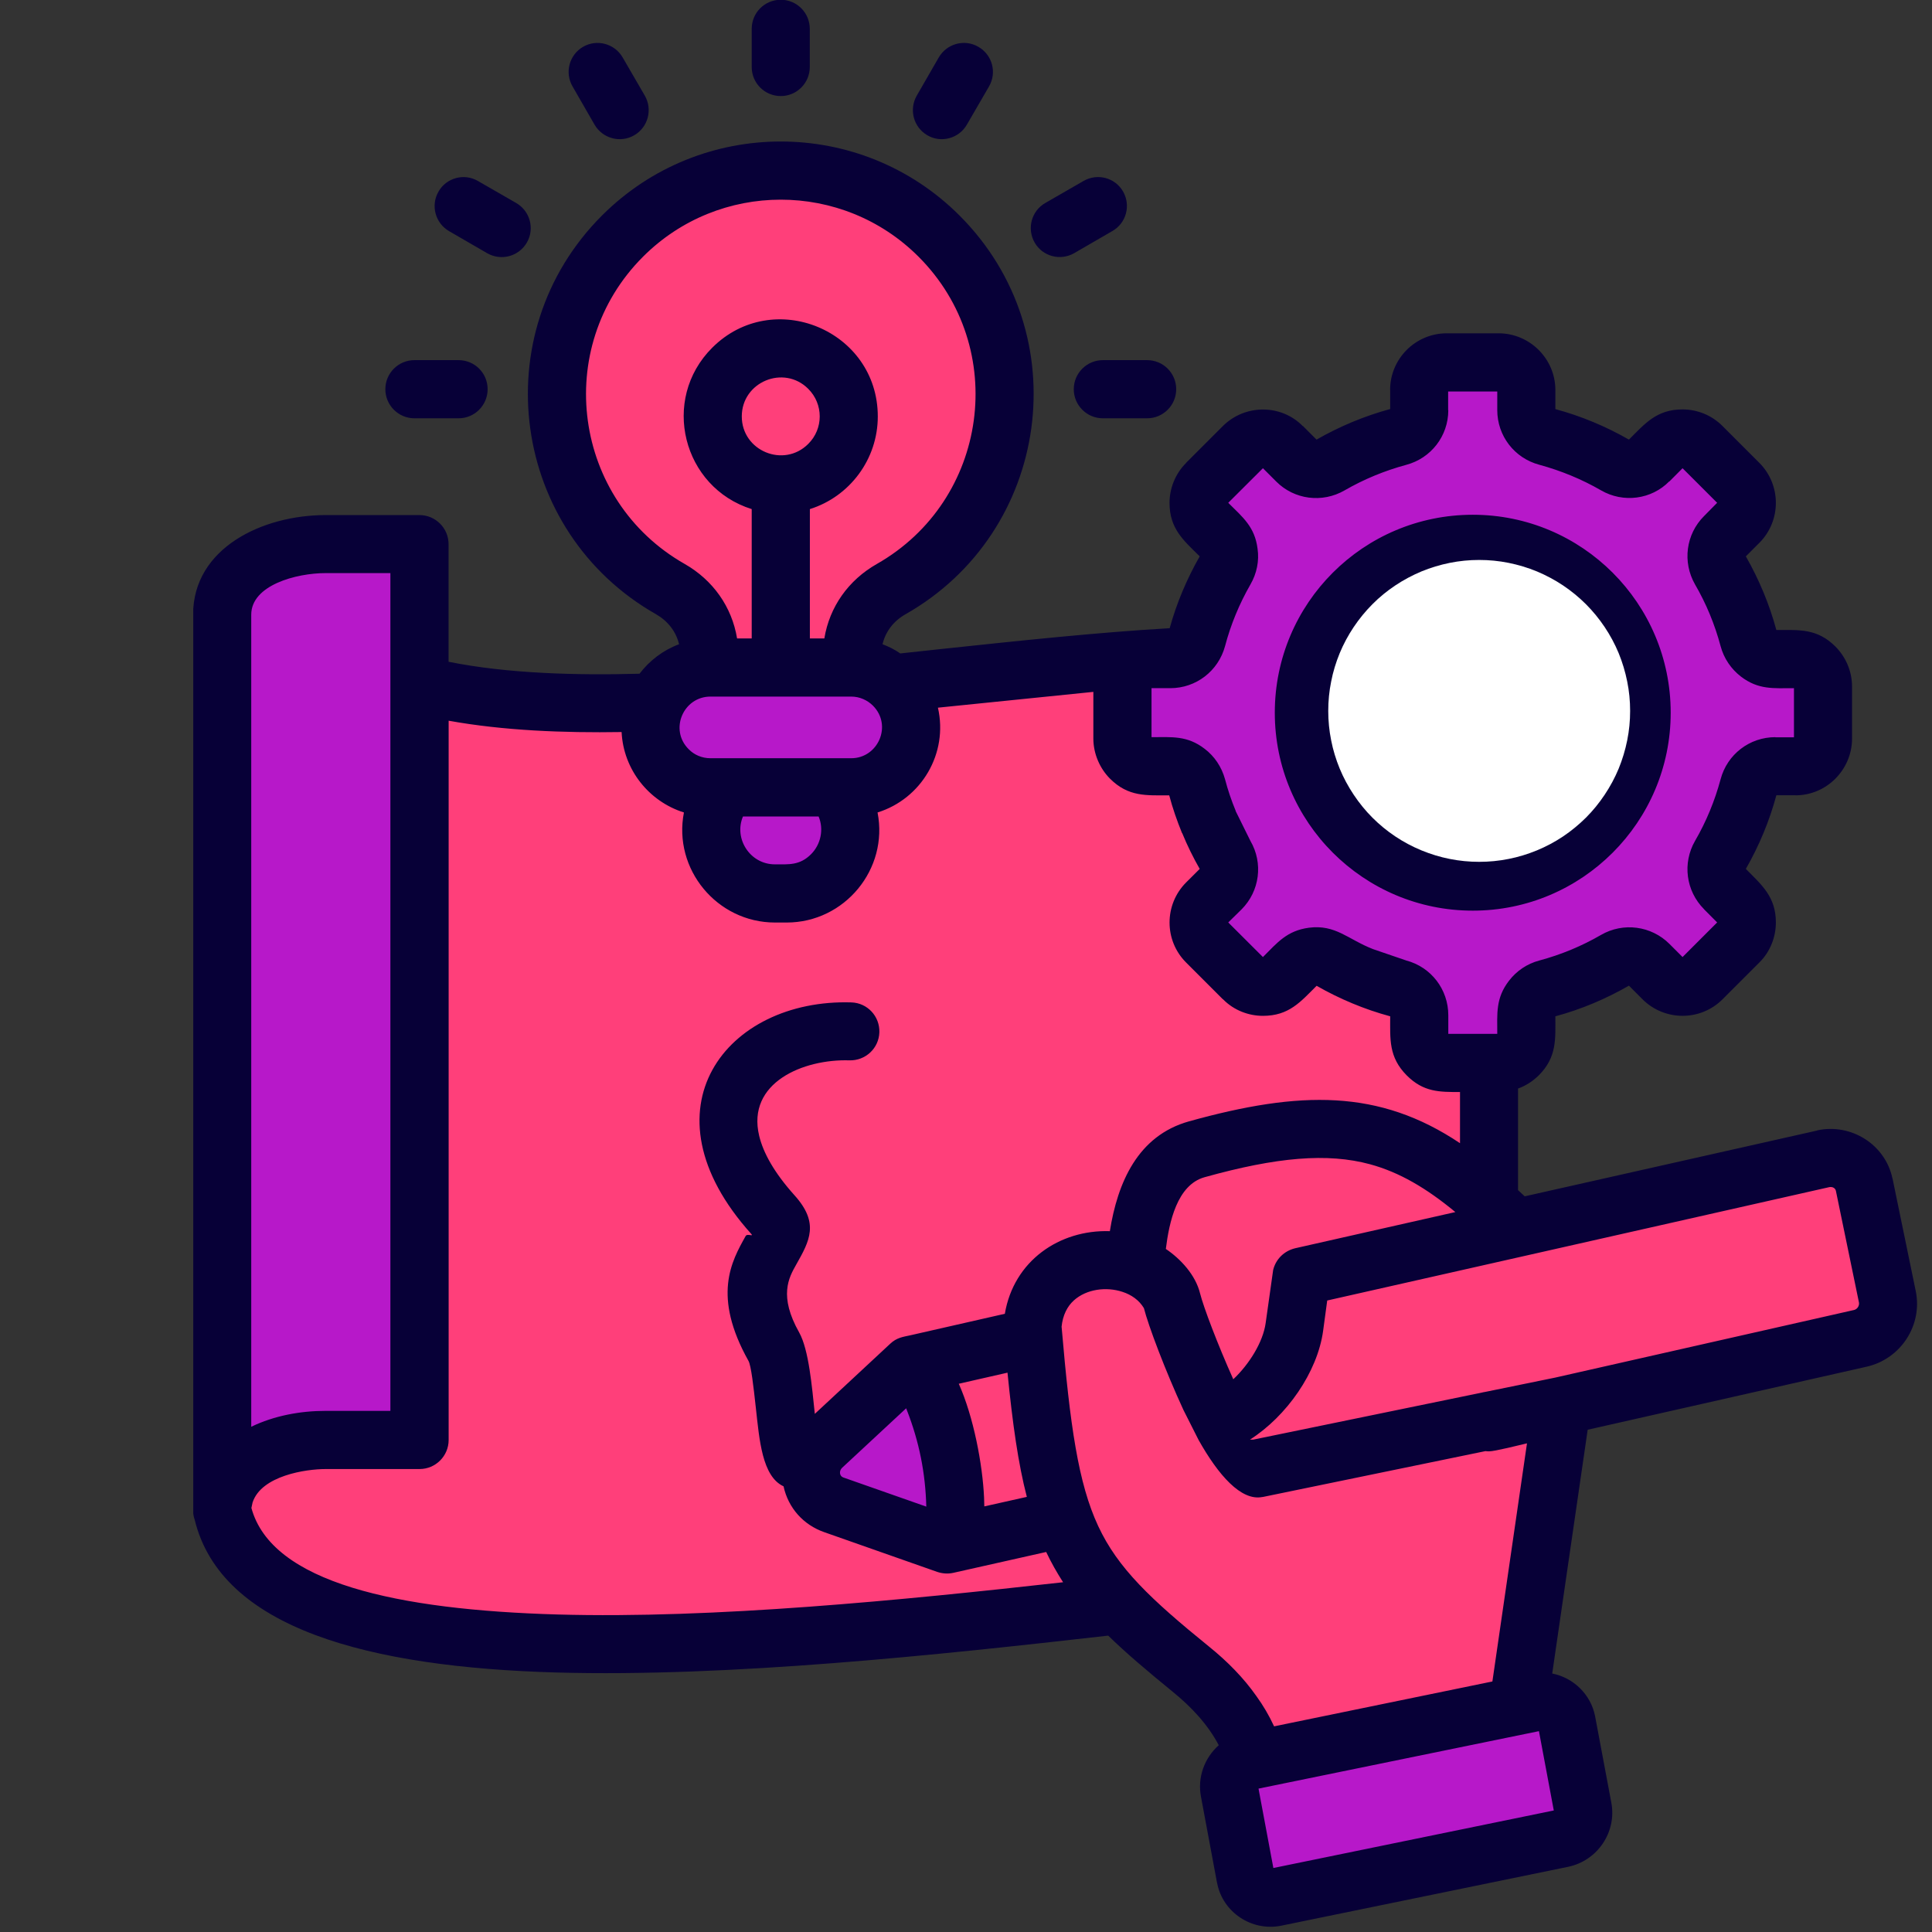
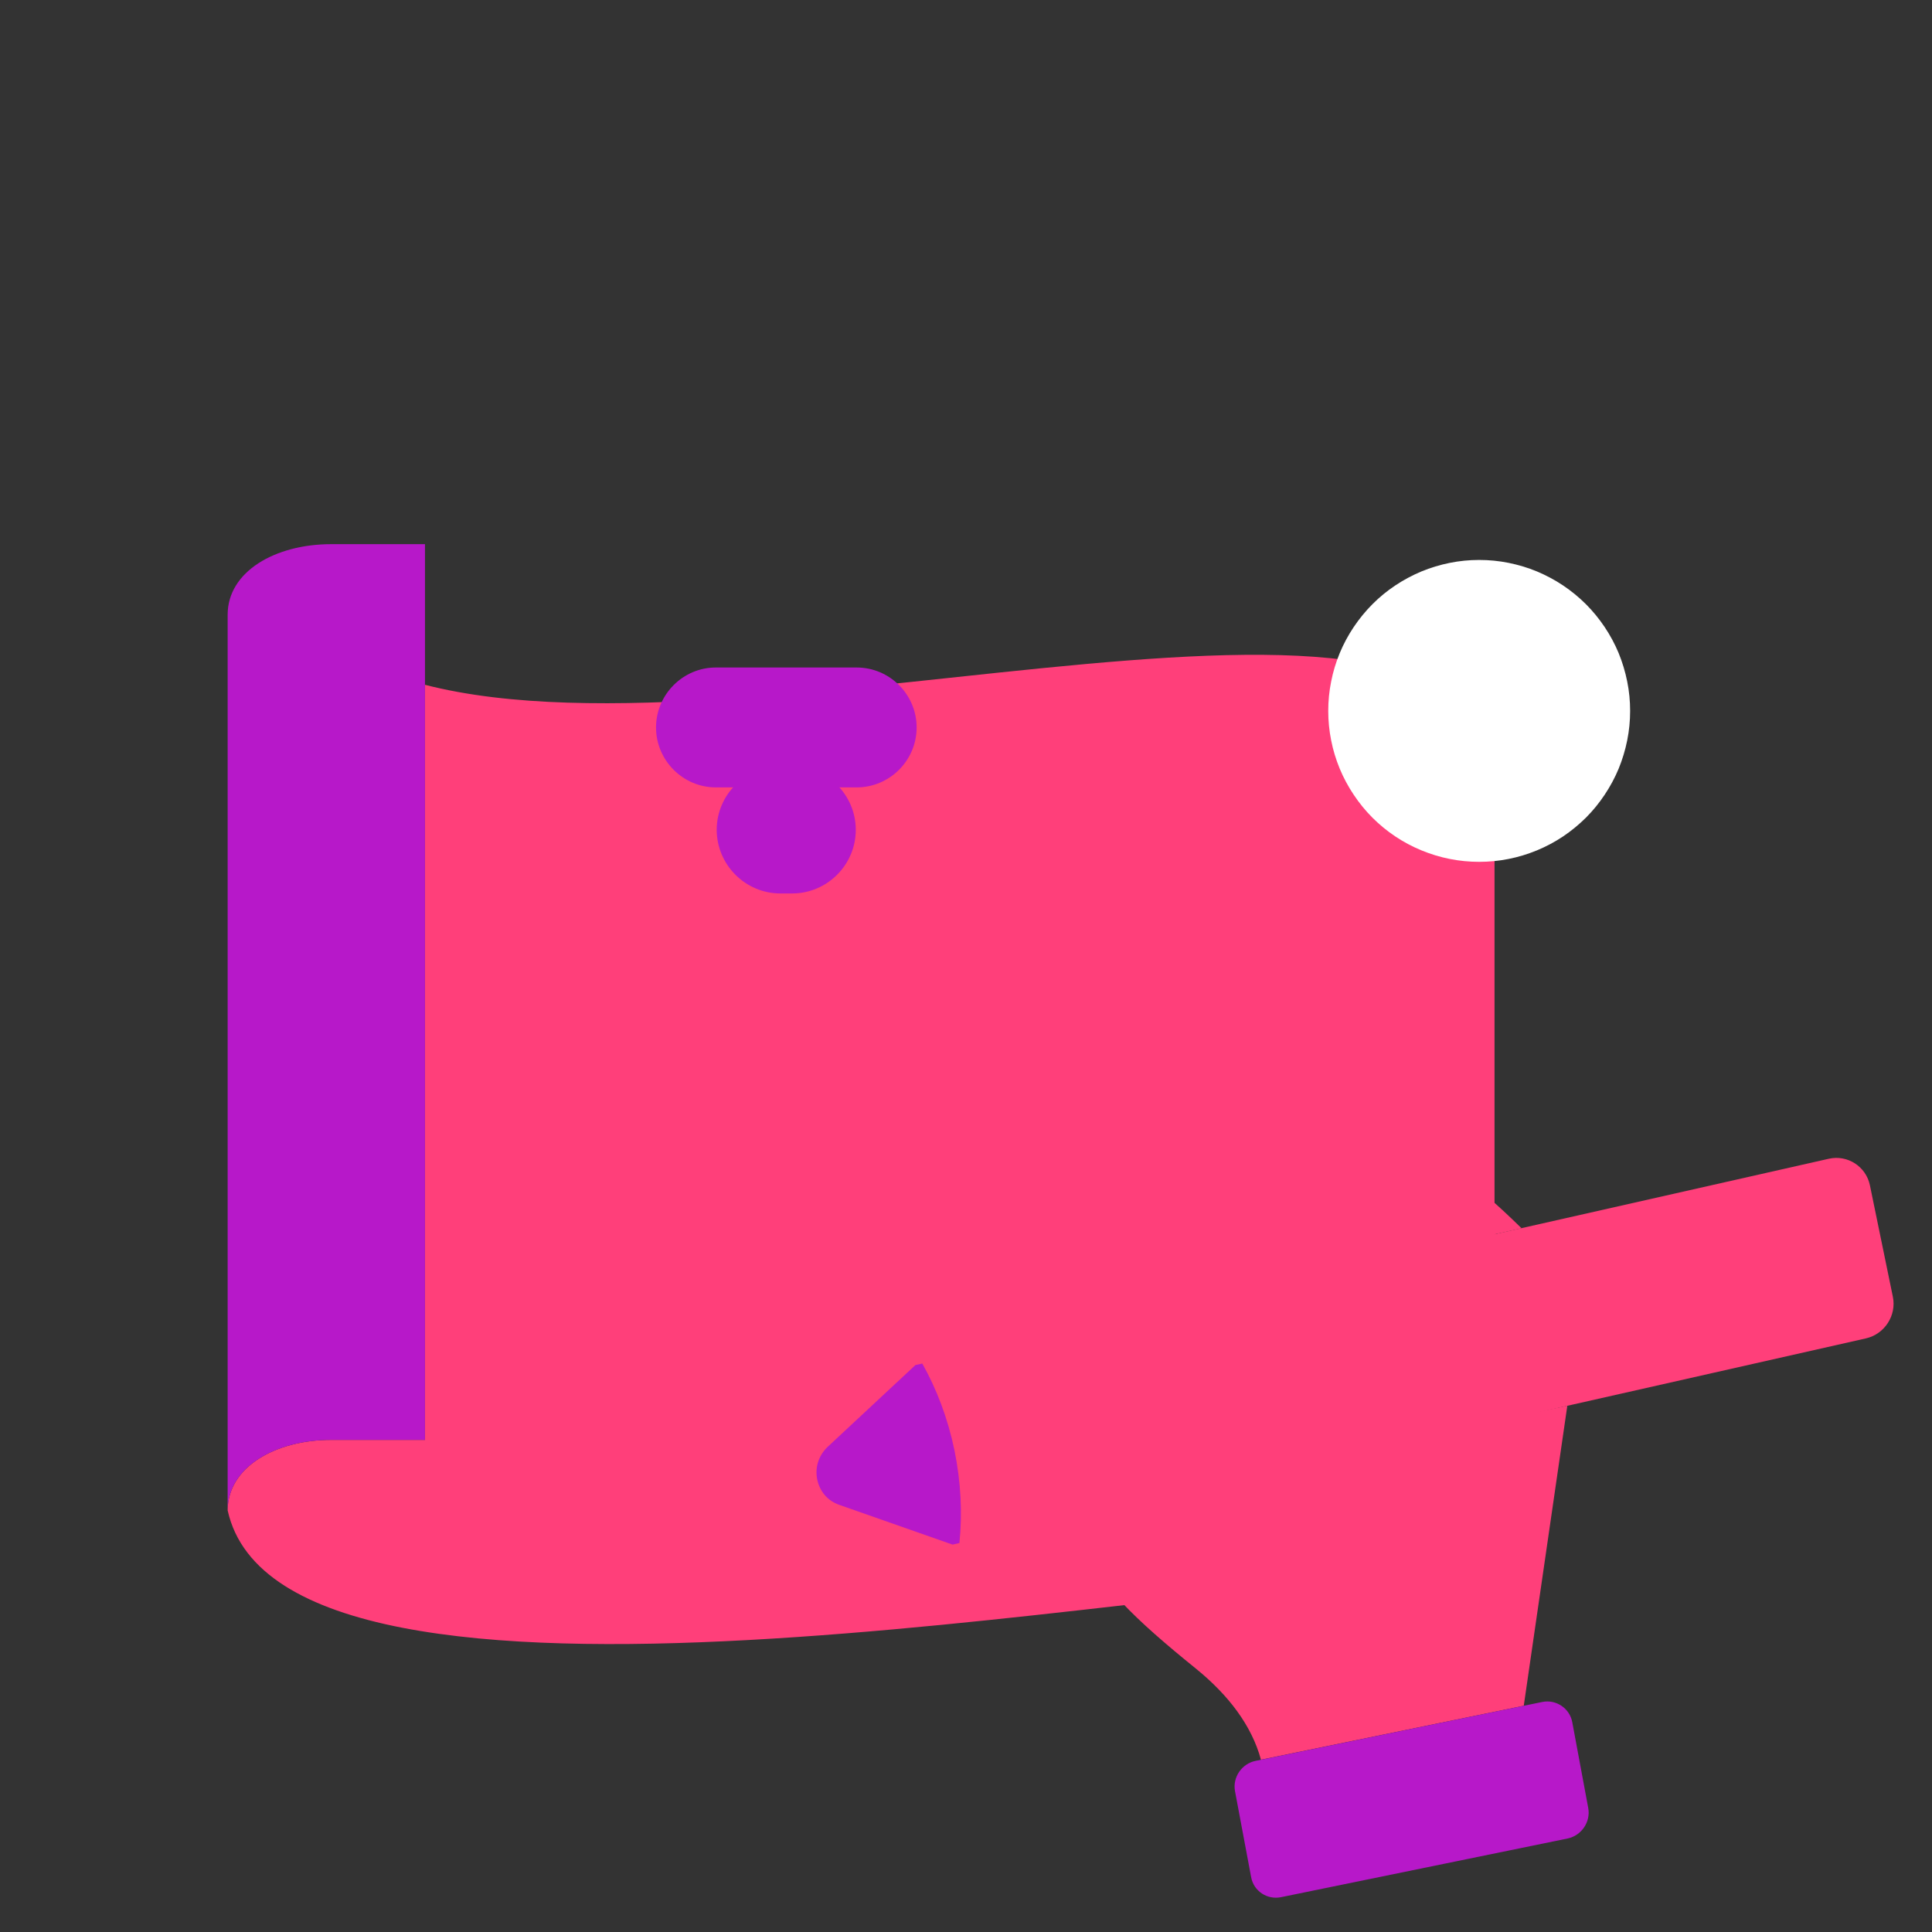
<svg xmlns="http://www.w3.org/2000/svg" width="128" zoomAndPan="magnify" viewBox="0 0 96 96" height="128" preserveAspectRatio="xMidYMid meet" version="1.0">
  <rect x="0" y="0" width="96" height="96" fill="#333333" stroke="none" />
  <defs>
    <clipPath id="261bf5d3e3">
      <path d="M 9.602 0 L 95.852 0 L 95.852 96 L 9.602 96 Z M 9.602 0 " clip-rule="nonzero" />
    </clipPath>
    <clipPath id="ba61e3c8c3">
      <path d="M 66 27.824 L 81 27.824 L 81 42.824 L 66 42.824 Z M 66 27.824 " clip-rule="nonzero" />
    </clipPath>
  </defs>
  <path fill="#ff3f7a" d="M 11.312 75.051 C 11.312 72.91 13.672 71.547 16.457 71.547 L 21.117 71.547 L 21.117 34.027 C 37.832 38.328 74.262 25.336 74.262 38.93 L 74.262 81.906 C 74.262 81.199 72.926 78.539 69.121 78.539 C 58.242 78.539 14.082 87.578 11.312 75.051 Z M 11.312 75.051 " fill-opacity="1" fill-rule="evenodd" />
  <path fill="#b718c9" d="M 11.312 75.051 L 11.312 30.625 C 11.312 30.602 11.312 30.57 11.312 30.543 C 11.312 28.402 13.672 27.039 16.457 27.039 L 21.117 27.039 L 21.117 71.547 L 16.457 71.547 C 13.672 71.547 11.312 72.914 11.312 75.051 Z M 11.312 75.051 " fill-opacity="1" fill-rule="evenodd" />
  <path fill="#ff3f7a" d="M 92.914 58.891 L 94.055 64.434 C 94.246 65.367 93.645 66.293 92.715 66.504 L 47.672 76.672 C 47.824 75.207 47.754 73.645 47.426 72.062 C 47.098 70.477 46.543 69.02 45.828 67.75 L 90.871 57.578 C 91.801 57.367 92.719 57.961 92.914 58.891 Z M 92.914 58.891 " fill-opacity="1" fill-rule="evenodd" />
  <path fill="#b718c9" d="M 47.672 76.672 L 47.332 76.75 L 41.707 74.777 C 41.121 74.574 40.73 74.109 40.605 73.504 C 40.488 72.895 40.684 72.309 41.137 71.883 L 45.488 67.828 L 45.828 67.754 C 46.543 69.023 47.098 70.48 47.426 72.062 C 47.75 73.645 47.824 75.211 47.672 76.672 Z M 47.672 76.672 " fill-opacity="1" fill-rule="evenodd" />
  <path fill="#ff3f7a" d="M 59.738 57.105 C 67.441 54.965 70.707 56.223 75.605 61.031 L 64.934 63.434 L 64.598 65.926 C 64.211 68.73 60.578 72.414 57.82 70.473 C 56.996 69.895 56.559 69.004 56.602 67.98 C 56.734 64.664 55.965 58.16 59.738 57.105 Z M 59.738 57.105 " fill-opacity="1" fill-rule="evenodd" />
  <path fill="#ff3f7a" d="M 62.656 87.438 C 62.195 85.738 61.039 84.227 59.445 82.93 C 53.297 77.953 52.461 76.273 51.578 65.934 C 51.836 62.031 57.047 61.602 58.473 64.48 C 58.715 65.746 61.727 73.223 62.734 72.969 L 77.879 69.852 L 75.715 84.758 Z M 62.656 87.438 " fill-opacity="1" fill-rule="evenodd" />
  <path fill="#b718c9" d="M 62.168 93.273 L 61.367 89.004 C 61.238 88.316 61.699 87.637 62.391 87.496 L 76.633 84.57 C 77.324 84.43 77.996 84.883 78.125 85.574 L 78.918 89.836 C 79.047 90.523 78.59 91.203 77.902 91.352 L 63.652 94.27 C 62.961 94.41 62.293 93.965 62.168 93.273 Z M 62.168 93.273 " fill-opacity="1" fill-rule="evenodd" />
-   <path fill="#b718c9" d="M 72.164 18.008 L 74.742 18.008 C 75.496 18.008 76.109 18.621 76.109 19.375 L 76.109 20.383 C 76.109 21.008 76.52 21.539 77.129 21.707 C 78.34 22.035 79.484 22.512 80.543 23.121 C 81.086 23.438 81.754 23.352 82.199 22.902 L 82.906 22.195 C 83.445 21.656 84.309 21.656 84.848 22.195 L 86.672 24.02 C 87.203 24.555 87.203 25.426 86.672 25.957 L 85.957 26.664 C 85.516 27.109 85.426 27.777 85.742 28.32 C 86.355 29.379 86.836 30.523 87.156 31.734 C 87.32 32.344 87.852 32.75 88.48 32.75 L 89.488 32.75 C 90.242 32.75 90.855 33.367 90.855 34.121 L 90.855 36.699 C 90.855 37.453 90.238 38.074 89.488 38.074 L 88.48 38.074 C 87.855 38.074 87.32 38.477 87.156 39.086 C 86.836 40.297 86.355 41.441 85.742 42.5 C 85.426 43.047 85.512 43.711 85.957 44.156 L 86.672 44.871 C 87.203 45.402 87.203 46.273 86.672 46.805 L 84.848 48.629 C 84.309 49.16 83.445 49.16 82.906 48.629 L 82.199 47.914 C 81.754 47.473 81.086 47.383 80.543 47.699 C 79.484 48.312 78.336 48.793 77.129 49.113 C 76.52 49.277 76.109 49.809 76.109 50.441 L 76.109 51.441 C 76.109 52.199 75.496 52.809 74.742 52.809 L 72.164 52.809 C 71.406 52.809 70.793 52.195 70.793 51.441 L 70.793 50.441 C 70.793 49.809 70.387 49.277 69.777 49.113 C 68.566 48.793 67.422 48.312 66.363 47.699 C 65.816 47.383 65.148 47.469 64.707 47.914 L 64 48.629 C 63.465 49.16 62.594 49.16 62.062 48.629 L 60.238 46.805 C 59.699 46.273 59.699 45.402 60.238 44.871 L 60.945 44.156 C 61.391 43.711 61.48 43.043 61.164 42.5 C 60.547 41.441 60.07 40.293 59.746 39.086 C 59.586 38.477 59.051 38.074 58.426 38.074 L 57.418 38.074 C 56.664 38.074 56.051 37.453 56.051 36.699 L 56.051 34.121 C 56.051 33.363 56.664 32.75 57.418 32.75 L 58.426 32.75 C 59.051 32.75 59.582 32.344 59.746 31.734 C 60.07 30.523 60.547 29.379 61.164 28.32 C 61.48 27.773 61.391 27.109 60.945 26.664 L 60.238 25.957 C 59.699 25.426 59.699 24.555 60.238 24.02 L 62.062 22.195 C 62.594 21.656 63.465 21.656 64 22.195 L 64.707 22.902 C 65.148 23.348 65.82 23.438 66.363 23.121 C 67.422 22.508 68.566 22.035 69.777 21.707 C 70.387 21.543 70.793 21.012 70.793 20.383 L 70.793 19.375 C 70.793 18.621 71.41 18.008 72.164 18.008 Z M 72.164 18.008 " fill-opacity="1" fill-rule="evenodd" />
-   <path fill="#ff3f7a" d="M 73.457 27.02 C 78.09 27.02 81.844 30.781 81.844 35.414 C 81.844 40.051 78.09 43.805 73.457 43.805 C 68.816 43.805 65.062 40.051 65.062 35.414 C 65.062 30.781 68.816 27.02 73.457 27.02 Z M 73.457 27.02 " fill-opacity="1" fill-rule="evenodd" />
-   <path fill="#ff3f7a" d="M 39.07 8.477 C 45.215 8.477 50.191 13.453 50.191 19.598 C 50.191 23.746 47.922 27.363 44.555 29.273 C 43.32 29.977 42.605 31.199 42.605 32.621 L 42.605 35.078 L 35.531 35.078 L 35.531 32.621 C 35.531 31.199 34.82 29.977 33.586 29.273 C 30.215 27.363 27.945 23.746 27.945 19.598 C 27.945 13.453 32.926 8.477 39.07 8.477 Z M 39.07 8.477 " fill-opacity="1" fill-rule="evenodd" />
  <path fill="#b718c9" d="M 38.777 44.395 L 39.363 44.395 C 41.102 44.395 42.523 42.973 42.523 41.234 C 42.523 39.496 41.102 38.074 39.363 38.074 L 38.777 38.074 C 37.035 38.074 35.613 39.496 35.613 41.234 C 35.617 42.973 37.035 44.395 38.777 44.395 Z M 38.777 44.395 " fill-opacity="1" fill-rule="evenodd" />
  <path fill="#b718c9" d="M 35.566 33.168 L 42.57 33.168 C 44.207 33.168 45.547 34.508 45.547 36.148 C 45.547 37.785 44.207 39.125 42.57 39.125 L 35.566 39.125 C 33.938 39.125 32.598 37.785 32.598 36.148 C 32.598 34.508 33.938 33.168 35.566 33.168 Z M 35.566 33.168 " fill-opacity="1" fill-rule="evenodd" />
  <g clip-path="url(#261bf5d3e3)">
-     <path fill="#070037" d="M 40.242 25.297 L 40.242 31.723 L 40.961 31.723 C 41.219 30.152 42.16 28.824 43.57 28.023 C 49.121 24.867 50.168 17.281 45.641 12.754 C 41.863 8.977 35.73 8.977 31.953 12.754 C 27.426 17.281 28.473 24.871 34.023 28.023 C 35.426 28.824 36.367 30.152 36.625 31.723 L 37.352 31.723 L 37.352 25.297 C 33.918 24.219 32.812 19.855 35.387 17.281 C 38.414 14.254 43.617 16.41 43.617 20.695 C 43.617 22.824 42.219 24.676 40.242 25.297 Z M 40.16 19.32 C 38.949 18.109 36.859 18.973 36.859 20.691 C 36.859 22.41 38.949 23.27 40.16 22.059 C 40.922 21.305 40.922 20.078 40.16 19.32 Z M 57 17.895 C 57.797 17.895 58.445 18.539 58.445 19.34 C 58.445 20.137 57.797 20.785 57 20.785 L 54.801 20.785 C 54.004 20.785 53.355 20.137 53.355 19.34 C 53.355 18.539 54.008 17.895 54.801 17.895 Z M 20.594 20.785 C 19.797 20.785 19.148 20.137 19.148 19.34 C 19.148 18.539 19.797 17.895 20.594 17.895 L 22.785 17.895 C 23.586 17.895 24.23 18.539 24.23 19.34 C 24.23 20.137 23.586 20.785 22.785 20.785 Z M 22.312 11.484 C 21.629 11.086 21.391 10.207 21.789 9.52 C 22.18 8.832 23.062 8.594 23.746 8.992 L 25.648 10.086 C 26.336 10.484 26.578 11.363 26.18 12.051 C 25.781 12.742 24.906 12.977 24.215 12.586 Z M 28.449 4.293 C 28.051 3.605 28.285 2.727 28.969 2.328 C 29.656 1.926 30.543 2.168 30.938 2.852 L 32.039 4.75 C 32.438 5.441 32.203 6.324 31.512 6.723 C 30.824 7.121 29.945 6.883 29.543 6.195 Z M 37.352 1.434 C 37.352 0.633 37.996 -0.012 38.797 -0.012 C 39.59 -0.012 40.238 0.633 40.238 1.434 L 40.238 3.328 C 40.238 4.129 39.59 4.773 38.797 4.773 C 37.996 4.773 37.352 4.129 37.352 3.328 Z M 46.648 2.852 C 47.051 2.164 47.93 1.926 48.617 2.328 C 49.309 2.727 49.543 3.605 49.145 4.293 L 48.043 6.195 C 47.645 6.883 46.762 7.121 46.082 6.723 C 45.391 6.324 45.156 5.441 45.555 4.75 Z M 53.84 8.992 C 54.531 8.594 55.41 8.828 55.805 9.516 C 56.199 10.207 55.965 11.086 55.273 11.48 L 53.371 12.582 C 52.684 12.973 51.805 12.742 51.41 12.051 C 51.016 11.359 51.25 10.48 51.941 10.086 Z M 43.852 32.012 C 44.16 32.129 44.461 32.277 44.734 32.469 C 45.285 32.41 45.988 32.332 46.688 32.258 C 50.656 31.836 54.539 31.422 58.121 31.215 C 58.465 29.969 58.969 28.773 59.613 27.645 C 58.812 26.852 58.113 26.277 58.113 24.984 C 58.113 24.277 58.395 23.539 58.941 23 L 58.938 22.996 L 60.762 21.172 C 61.867 20.07 63.668 20.078 64.738 21.176 L 64.746 21.172 L 65.418 21.844 C 66.57 21.184 67.801 20.672 69.078 20.324 L 69.078 19.375 L 69.074 19.375 C 69.074 17.824 70.336 16.562 71.887 16.562 L 74.465 16.562 C 76.016 16.562 77.285 17.832 77.285 19.375 L 77.285 20.328 C 78.559 20.672 79.789 21.184 80.941 21.844 C 81.742 21.043 82.32 20.344 83.602 20.344 C 84.324 20.344 85.047 20.621 85.594 21.172 L 87.418 22.996 C 88.516 24.094 88.516 25.879 87.418 26.977 L 86.75 27.645 C 87.406 28.797 87.922 30.027 88.266 31.305 C 89.395 31.305 90.289 31.215 91.203 32.129 C 91.711 32.641 92.027 33.344 92.027 34.121 L 92.027 36.699 C 92.027 37.473 91.711 38.172 91.203 38.688 C 90.691 39.203 89.988 39.52 89.211 39.52 L 89.211 39.516 L 88.266 39.516 C 87.922 40.797 87.41 42.023 86.75 43.176 C 87.543 43.977 88.242 44.562 88.242 45.836 C 88.242 46.547 87.969 47.289 87.418 47.828 L 85.594 49.652 C 84.5 50.75 82.715 50.75 81.613 49.652 L 80.941 48.977 C 79.789 49.637 78.566 50.156 77.285 50.5 C 77.285 51.629 77.371 52.523 76.457 53.438 C 76.164 53.723 75.82 53.949 75.43 54.09 L 75.43 59.137 C 75.539 59.238 75.652 59.34 75.762 59.445 L 90.293 56.176 L 90.293 56.168 C 92 55.801 93.684 56.883 94.035 58.559 L 94.039 58.559 L 95.191 64.148 C 95.543 65.848 94.449 67.527 92.754 67.91 L 78.891 71.043 L 77.129 83.156 C 78.184 83.363 79.047 84.195 79.258 85.273 L 80.066 89.574 C 80.34 91.035 79.383 92.457 77.914 92.762 L 63.656 95.688 C 62.195 95.98 60.758 95.02 60.48 93.574 L 60.477 93.574 L 59.676 89.277 C 59.492 88.312 59.852 87.348 60.559 86.719 C 60.031 85.707 59.199 84.812 58.258 84.051 C 57.004 83.027 55.949 82.137 55.066 81.273 C 46.582 82.238 36.246 83.344 27.633 83.105 C 18.344 82.84 11 80.934 9.676 75.523 C 9.625 75.375 9.594 75.219 9.594 75.055 L 9.594 30.625 C 9.594 30.602 9.594 30.57 9.602 30.543 L 9.594 30.543 C 9.594 27.234 13.035 25.594 16.184 25.594 L 20.844 25.594 C 21.637 25.594 22.289 26.238 22.289 27.039 L 22.289 32.883 C 25.219 33.473 28.652 33.562 31.777 33.477 C 32.281 32.816 32.961 32.301 33.742 32.012 C 33.59 31.375 33.188 30.863 32.602 30.523 C 25.406 26.441 24.02 16.605 29.91 10.711 C 34.816 5.805 42.773 5.805 47.68 10.711 C 53.57 16.602 52.188 26.441 44.992 30.523 C 44.398 30.863 44.004 31.375 43.852 32.012 Z M 46.605 35.164 C 47.125 37.434 45.789 39.691 43.605 40.371 C 44.16 43.184 41.973 45.84 39.09 45.84 L 38.508 45.84 C 35.625 45.84 33.434 43.184 33.984 40.371 C 32.242 39.824 30.977 38.242 30.887 36.375 C 28 36.422 25.027 36.305 22.293 35.812 L 22.293 71.551 C 22.293 72.348 21.645 72.996 20.848 72.996 L 16.184 72.996 C 15.195 72.996 12.988 73.324 12.551 74.656 L 12.492 74.93 C 13.504 78.652 19.746 79.996 27.707 80.223 C 35.473 80.441 44.812 79.516 52.824 78.621 C 52.516 78.141 52.234 77.645 51.984 77.117 L 47.375 78.152 C 47.098 78.215 46.82 78.191 46.566 78.105 L 40.957 76.133 C 39.918 75.77 39.168 74.93 38.934 73.855 C 37.867 73.359 37.734 71.547 37.555 69.934 C 37.441 68.902 37.324 67.855 37.191 67.621 C 35.383 64.387 36.344 62.68 37.051 61.418 C 37.133 61.273 37.465 61.469 37.332 61.316 C 31.738 55.102 36.117 49.617 42.301 49.809 C 43.098 49.832 43.719 50.496 43.695 51.293 C 43.672 52.09 43.004 52.711 42.207 52.688 C 39.918 52.617 37.09 53.793 37.723 56.438 C 37.926 57.289 38.477 58.277 39.473 59.387 C 40.727 60.773 40.227 61.66 39.566 62.832 C 39.191 63.492 38.688 64.395 39.711 66.211 C 40.191 67.07 40.344 68.895 40.488 70.254 L 44.234 66.77 C 44.562 66.465 44.848 66.434 45.242 66.348 L 49.93 65.281 C 50.371 62.656 52.637 61.094 55.148 61.176 C 55.531 58.777 56.523 56.434 59.082 55.719 C 64.609 54.184 68.527 54.113 72.547 56.805 L 72.547 54.262 C 71.527 54.262 70.738 54.273 69.902 53.438 C 68.992 52.523 69.078 51.629 69.078 50.5 C 67.801 50.156 66.555 49.633 65.422 48.984 C 64.621 49.781 64.051 50.477 62.754 50.477 C 62.043 50.477 61.309 50.203 60.77 49.652 L 60.762 49.652 L 58.938 47.828 C 57.84 46.734 57.84 44.949 58.938 43.848 L 59.613 43.176 C 59.289 42.609 58.996 42.016 58.742 41.395 L 58.734 41.395 C 58.484 40.781 58.266 40.156 58.098 39.52 C 56.961 39.52 56.07 39.605 55.152 38.688 C 54.652 38.184 54.328 37.457 54.328 36.699 L 54.328 34.379 Z M 40.676 40.57 L 36.918 40.57 C 36.453 41.668 37.266 42.949 38.504 42.949 C 39.195 42.949 39.738 43.008 40.301 42.445 C 40.785 41.961 40.945 41.207 40.676 40.57 Z M 42.297 34.613 L 35.301 34.613 C 33.961 34.613 33.242 36.25 34.219 37.227 C 34.492 37.508 34.879 37.676 35.301 37.676 L 42.297 37.676 C 43.629 37.676 44.355 36.047 43.375 35.062 C 43.098 34.789 42.715 34.613 42.297 34.613 Z M 73.184 25.578 C 78.609 25.578 83.016 29.98 83.016 35.414 C 83.016 40.844 78.609 45.25 73.184 45.25 C 67.75 45.25 63.344 40.844 63.344 35.414 C 63.344 29.98 67.746 25.578 73.184 25.578 Z M 78.094 30.5 C 75.383 27.785 70.98 27.785 68.27 30.5 C 65.555 33.215 65.555 37.613 68.27 40.32 C 70.98 43.035 75.383 43.035 78.094 40.32 C 80.805 37.613 80.805 33.215 78.094 30.5 Z M 74.398 19.453 L 71.957 19.453 L 71.957 20.383 L 71.965 20.383 C 71.965 21.664 71.109 22.77 69.875 23.098 C 68.793 23.391 67.766 23.816 66.812 24.367 C 65.699 25.008 64.312 24.828 63.414 23.926 L 62.754 23.266 L 61.031 24.984 C 61.754 25.703 62.352 26.176 62.488 27.27 C 62.574 27.867 62.453 28.488 62.133 29.043 C 61.586 29.996 61.156 31.027 60.871 32.109 C 60.535 33.344 59.434 34.195 58.148 34.195 L 57.219 34.195 L 57.219 36.629 C 58.23 36.629 58.992 36.539 59.863 37.211 C 60.344 37.578 60.699 38.098 60.871 38.719 C 61.012 39.262 61.191 39.781 61.402 40.293 L 61.395 40.293 L 62.133 41.785 C 62.777 42.891 62.594 44.281 61.695 45.184 L 61.031 45.836 L 62.754 47.555 C 63.473 46.836 63.945 46.246 65.039 46.098 C 66.371 45.926 66.98 46.68 68.234 47.164 L 69.879 47.727 C 71.113 48.055 71.965 49.164 71.965 50.445 L 71.965 51.371 L 74.398 51.371 C 74.398 50.359 74.312 49.602 74.98 48.734 C 75.348 48.254 75.867 47.891 76.488 47.727 C 77.566 47.438 78.594 47.012 79.551 46.457 C 80.664 45.812 82.055 46.008 82.949 46.898 L 83.605 47.555 L 85.324 45.836 L 84.672 45.18 L 84.672 45.176 C 83.77 44.27 83.59 42.887 84.227 41.781 C 84.781 40.828 85.207 39.793 85.496 38.719 C 85.824 37.484 86.934 36.629 88.215 36.629 L 88.215 36.637 L 89.141 36.637 L 89.141 34.195 C 88.129 34.195 87.375 34.285 86.504 33.617 C 86.023 33.246 85.66 32.723 85.496 32.109 C 85.207 31.027 84.781 29.996 84.227 29.043 C 83.59 27.93 83.77 26.547 84.672 25.645 L 85.324 24.984 L 83.605 23.266 L 82.949 23.926 L 82.945 23.918 C 82.062 24.82 80.66 25.008 79.551 24.363 C 78.598 23.812 77.562 23.387 76.488 23.094 C 75.254 22.766 74.398 21.66 74.398 20.379 Z M 89.215 36.637 L 89.215 36.633 Z M 88.223 39.516 L 88.215 39.516 Z M 69.082 20.375 L 69.074 20.383 L 69.082 20.383 Z M 71.957 19.375 L 71.957 19.383 Z M 62.535 88.875 L 63.273 92.82 L 77.207 89.961 L 76.469 86.02 Z M 51.023 74.379 C 50.594 72.73 50.316 70.754 50.062 68.207 L 47.641 68.758 C 48.379 70.406 48.824 72.77 48.898 74.418 L 48.91 74.852 Z M 57.93 62.059 C 58.66 62.551 59.41 63.352 59.633 64.277 C 59.805 64.953 60.496 66.785 61.281 68.535 C 62.066 67.797 62.762 66.691 62.891 65.734 L 63.262 63.105 C 63.395 62.562 63.809 62.16 64.348 62.027 L 72.316 60.227 C 70.879 59.039 69.539 58.25 68.078 57.852 C 65.953 57.277 63.438 57.496 59.852 58.496 C 58.488 58.879 58.094 60.734 57.93 62.059 Z M 62.109 71.535 L 62.27 71.535 L 73.586 69.207 C 73.66 69.188 73.738 69.172 73.816 69.16 L 77.273 68.453 L 92.121 65.094 C 92.281 65.059 92.398 64.891 92.371 64.723 L 91.223 59.164 C 91.188 59.031 91.055 58.961 90.898 58.988 L 65.949 64.621 L 65.746 66.121 C 65.465 68.195 63.922 70.379 62.109 71.535 Z M 62.418 84.262 C 62.77 84.746 63.066 85.254 63.309 85.781 L 74.156 83.551 L 75.875 71.719 C 75.539 71.797 74.273 72.117 73.988 72.117 C 73.93 72.117 73.867 72.113 73.812 72.105 L 62.754 74.383 L 62.75 74.383 L 62.715 74.387 C 61.668 74.586 60.543 73.305 59.559 71.555 L 58.805 70.062 C 57.902 68.105 57.062 65.875 56.84 65 C 56.602 64.605 56.223 64.336 55.773 64.191 C 54.973 63.926 53.988 64.051 53.359 64.617 C 53.035 64.91 52.809 65.344 52.75 65.922 C 53.172 70.855 53.578 73.707 54.57 75.832 C 55.543 77.922 57.18 79.469 60.074 81.816 C 60.996 82.559 61.793 83.375 62.418 84.262 Z M 41.902 73.414 L 46.027 74.863 C 45.984 73.195 45.676 71.641 45.062 70.07 L 45.027 69.977 L 41.844 72.934 C 41.68 73.09 41.711 73.348 41.902 73.414 Z M 12.484 30.688 L 12.484 70.895 C 13.625 70.344 14.922 70.105 16.184 70.105 L 19.398 70.105 L 19.398 28.477 L 16.184 28.477 C 14.707 28.477 12.484 29.082 12.484 30.543 Z M 12.484 30.688 " fill-opacity="1" fill-rule="nonzero" />
-   </g>
+     </g>
  <g clip-path="url(#ba61e3c8c3)">
    <path fill="#ffffff" d="M 81 35.324 C 81 35.816 80.953 36.305 80.855 36.789 C 80.758 37.27 80.617 37.738 80.43 38.195 C 80.242 38.648 80.008 39.082 79.734 39.492 C 79.461 39.902 79.152 40.281 78.805 40.629 C 78.453 40.977 78.074 41.289 77.668 41.562 C 77.258 41.836 76.824 42.066 76.371 42.254 C 75.914 42.441 75.445 42.586 74.965 42.68 C 74.48 42.777 73.992 42.824 73.5 42.824 C 73.008 42.824 72.52 42.777 72.035 42.68 C 71.555 42.586 71.086 42.441 70.629 42.254 C 70.176 42.066 69.742 41.836 69.332 41.562 C 68.922 41.289 68.543 40.977 68.195 40.629 C 67.848 40.281 67.539 39.902 67.266 39.492 C 66.992 39.082 66.758 38.648 66.57 38.195 C 66.383 37.738 66.238 37.27 66.145 36.789 C 66.047 36.305 66 35.816 66 35.324 C 66 34.832 66.047 34.344 66.145 33.863 C 66.238 33.379 66.383 32.91 66.57 32.453 C 66.758 32 66.992 31.566 67.266 31.156 C 67.539 30.75 67.848 30.371 68.195 30.023 C 68.543 29.672 68.922 29.363 69.332 29.09 C 69.742 28.816 70.176 28.586 70.629 28.395 C 71.086 28.207 71.555 28.066 72.035 27.969 C 72.52 27.871 73.008 27.824 73.5 27.824 C 73.992 27.824 74.48 27.871 74.965 27.969 C 75.445 28.066 75.914 28.207 76.371 28.395 C 76.824 28.586 77.258 28.816 77.668 29.09 C 78.074 29.363 78.453 29.672 78.805 30.023 C 79.152 30.371 79.461 30.75 79.734 31.156 C 80.008 31.566 80.242 32 80.43 32.453 C 80.617 32.91 80.758 33.379 80.855 33.863 C 80.953 34.344 81 34.832 81 35.324 Z M 81 35.324 " fill-opacity="1" fill-rule="nonzero" />
  </g>
</svg>